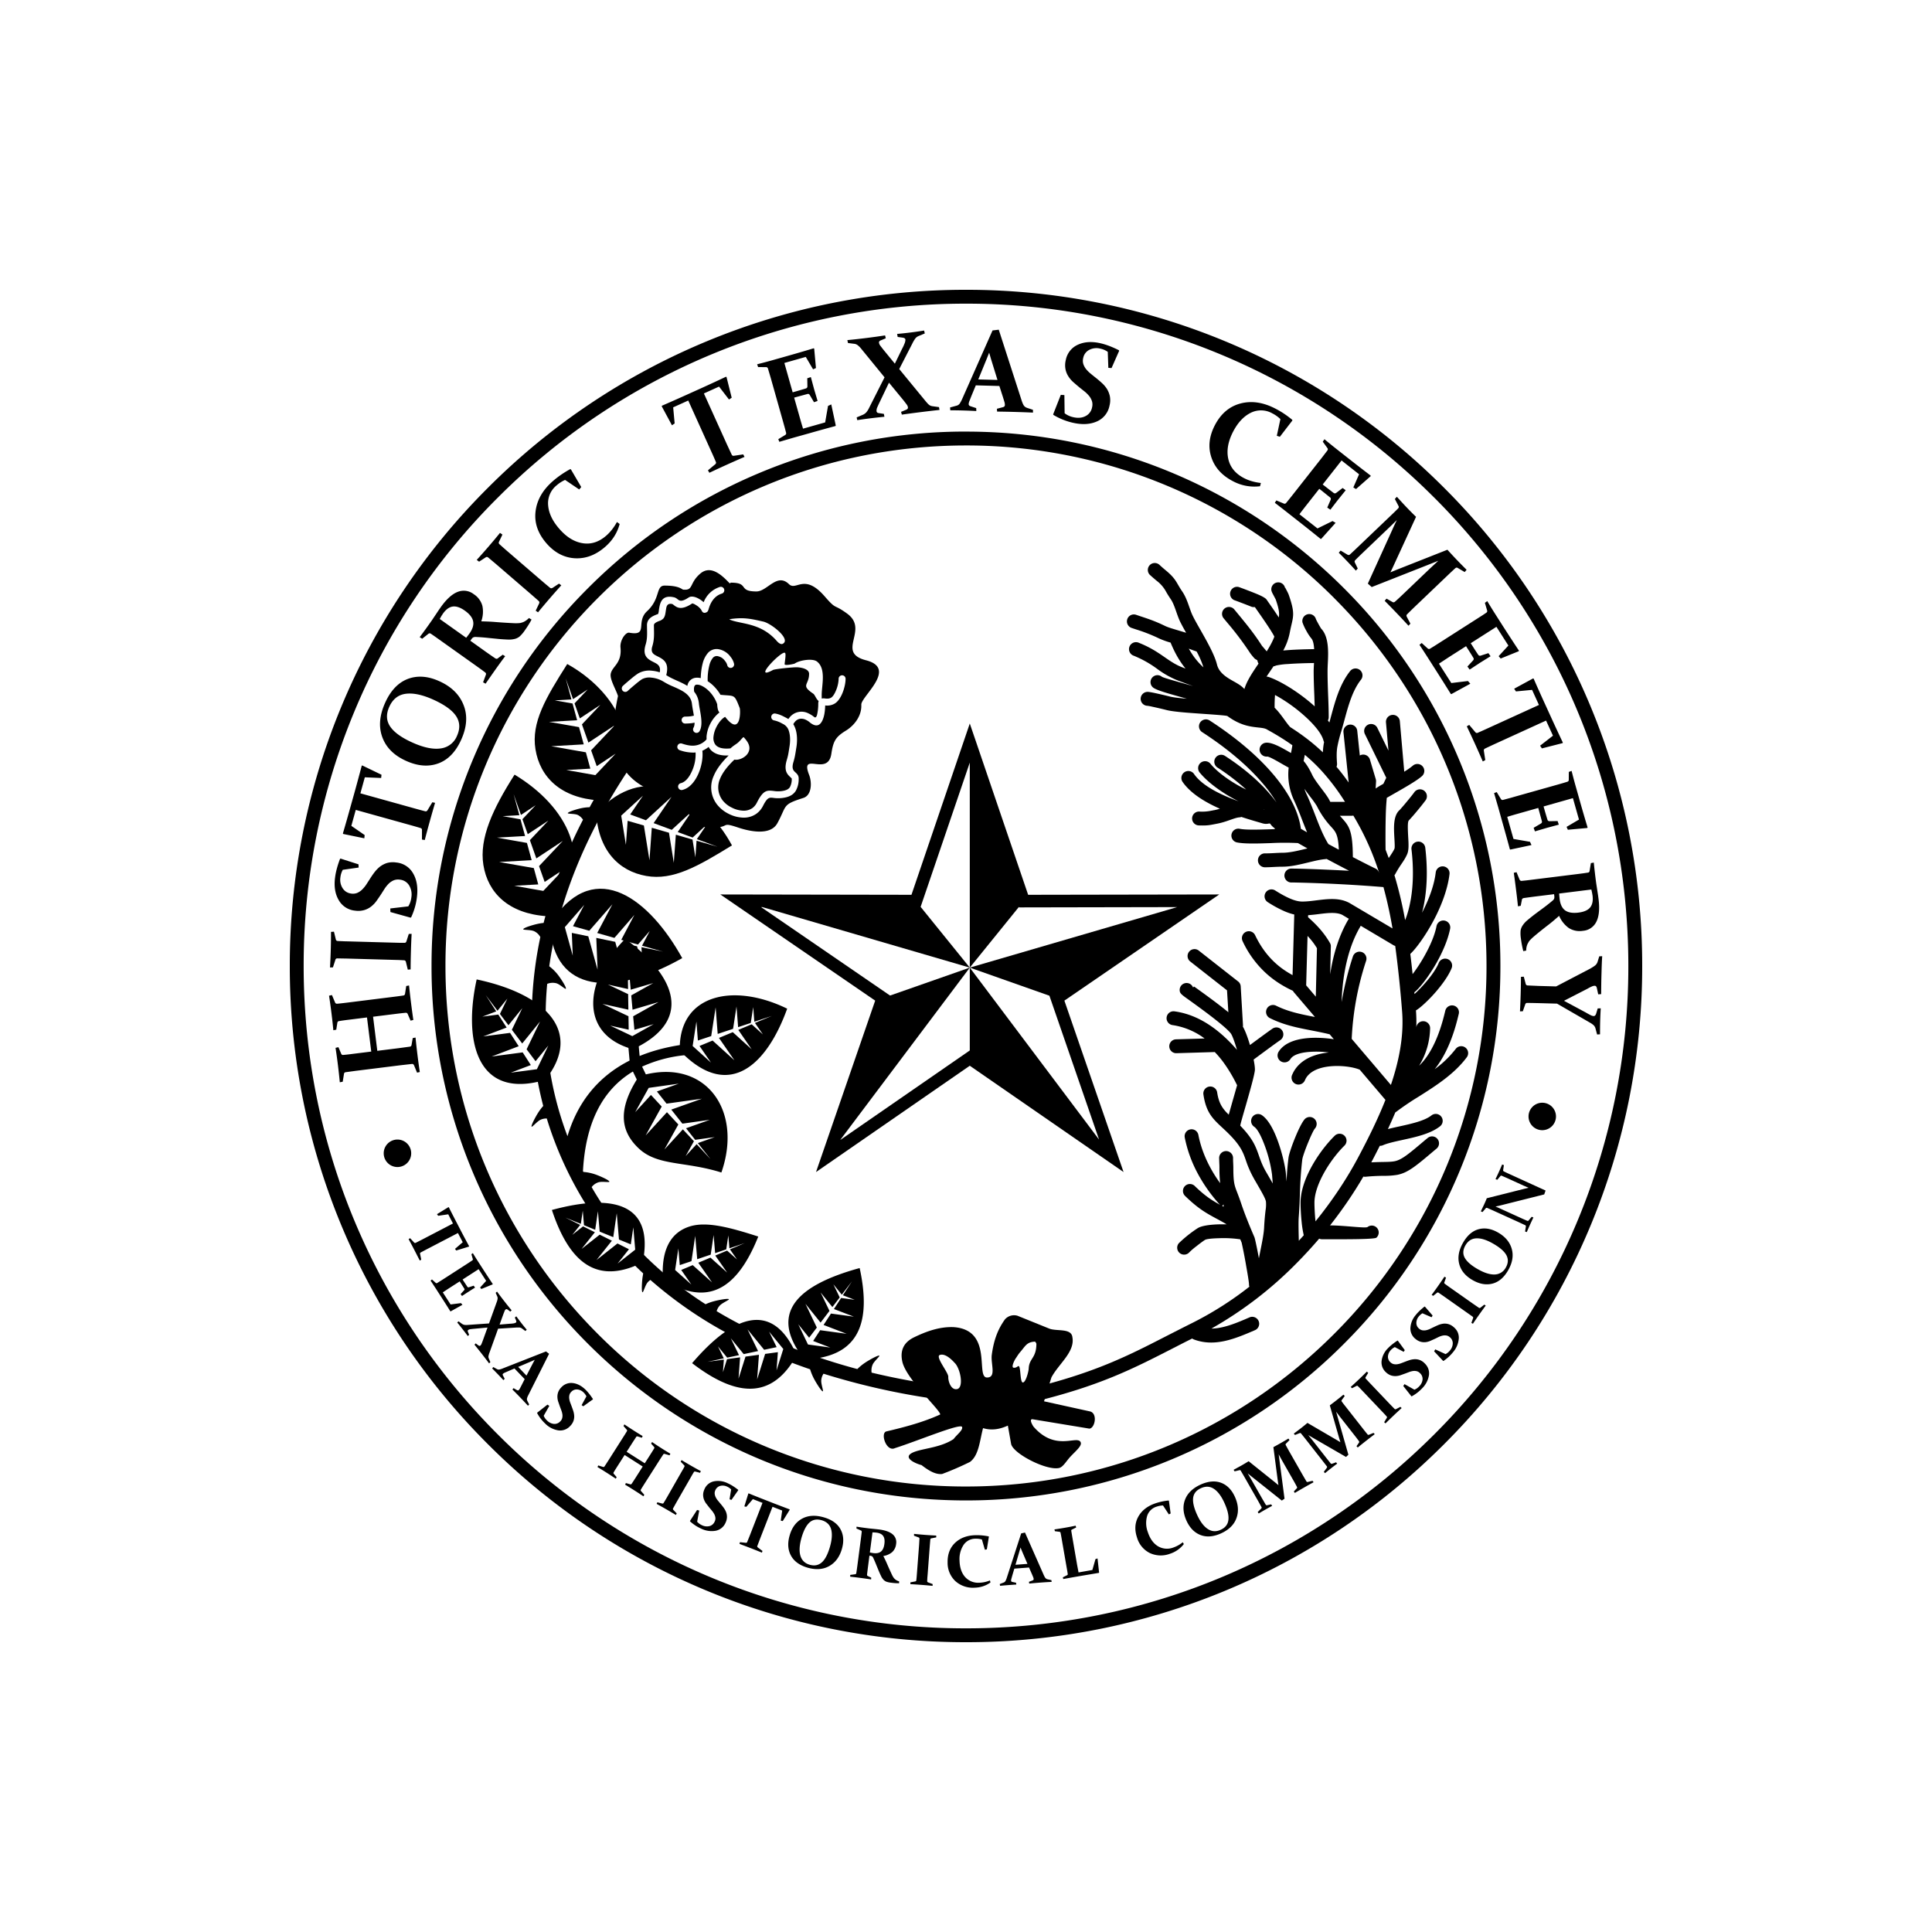
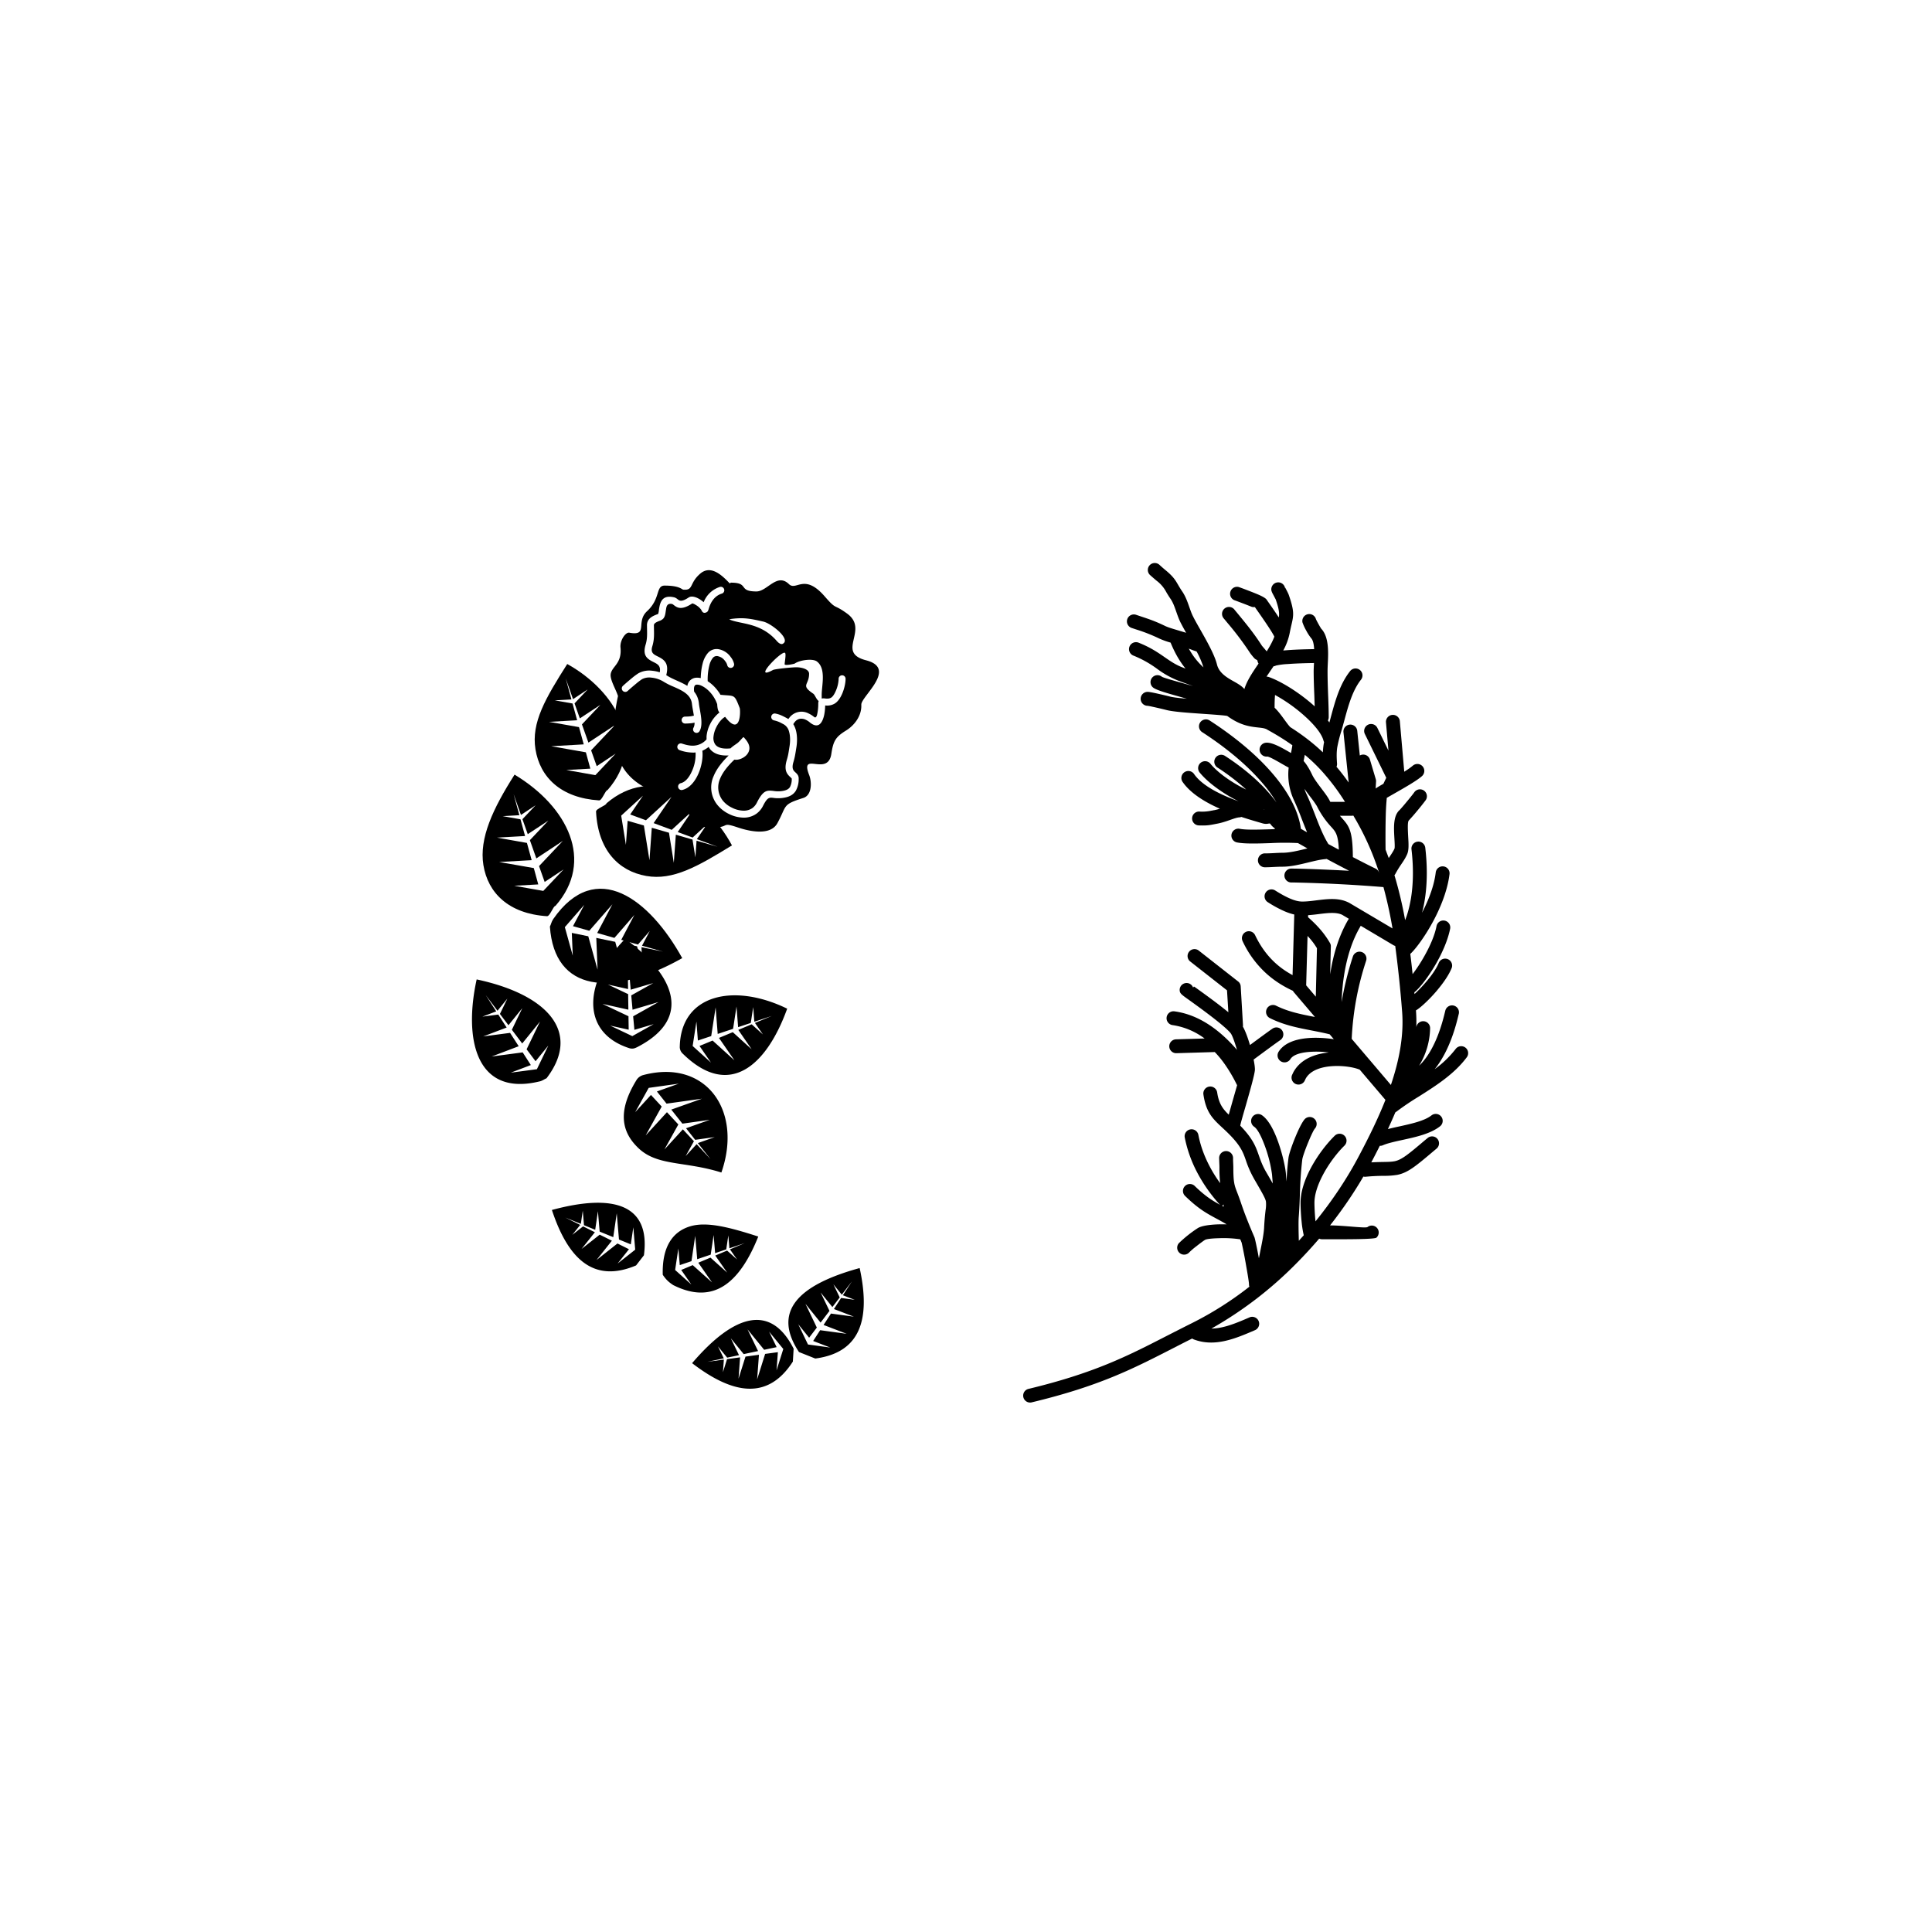
<svg xmlns="http://www.w3.org/2000/svg" width="16" height="16">
  <g clip-path="url(#prefix__a)">
    <path fill="none" d="M0 0h16v16H0z" />
    <g transform="matrix(.28 0 0 .28 2.4 2.4)">
      <svg width="40" height="40">
        <svg width="40" height="40" fill="none" viewBox="0 0 40 40">
-           <path fill="#000" d="M20 0a19.94 19.94 0 0 1 14.142 5.858A19.94 19.94 0 0 1 40 20a19.94 19.94 0 0 1-5.858 14.142A19.94 19.94 0 0 1 20 40a19.94 19.94 0 0 1-14.142-5.858A19.94 19.94 0 0 1 0 20 19.94 19.94 0 0 1 5.858 5.858 19.94 19.94 0 0 1 20 0m13.851 6.149A19.53 19.53 0 0 0 20 .41 19.53 19.53 0 0 0 6.149 6.15 19.53 19.53 0 0 0 .41 20c0 5.41 2.193 10.307 5.738 13.851A19.53 19.53 0 0 0 20 39.59c5.41 0 10.307-2.193 13.851-5.738A19.53 19.53 0 0 0 39.59 20c0-5.41-2.193-10.307-5.738-13.851" />
-           <path fill="#000" d="M20 4.194c4.364 0 8.316 1.769 11.176 4.63A15.76 15.76 0 0 1 35.806 20a15.76 15.76 0 0 1-4.63 11.177 15.76 15.76 0 0 1-11.177 4.63c-4.364 0-8.316-1.77-11.177-4.63A15.76 15.76 0 0 1 4.192 20a15.76 15.76 0 0 1 4.63-11.177A15.76 15.76 0 0 1 20 4.193m10.885 4.92A15.35 15.35 0 0 0 20 4.604c-4.251 0-8.1 1.724-10.886 4.51A15.35 15.35 0 0 0 4.604 20c0 4.251 1.723 8.1 4.51 10.886a15.35 15.35 0 0 0 10.885 4.509c4.251 0 8.1-1.723 10.886-4.51A15.35 15.35 0 0 0 35.395 20c0-4.251-1.724-8.1-4.51-10.886M2.588 22.509l.627-.078.333-.045q.047-.007.053-.051l.035-.203.083-.016a21 21 0 0 0 .126 1.02l-.081.018-.09-.218q-.02-.042-.059-.039l-.337.038-1.345.168-.28.038q-.044.007-.05.047l-.038.235-.086.016a18 18 0 0 0-.126-1.018l.085-.02.082.193q.016.041.058.037.12-.01.285-.032l.546-.068-.126-1.009-.546.068q-.164.02-.284.04-.04.006-.047.05l-.032.204-.086.016a18 18 0 0 0-.127-1.021l.085-.02.094.222q.018.038.061.035.112-.01.281-.031l1.345-.168q.2-.024.336-.045.039-.008.046-.054l.035-.227.083-.015a25 25 0 0 0 .127 1.02l-.082.02-.085-.196q-.016-.04-.064-.036-.134.013-.333.038l-.627.078zm.47-3.2.185.005.15.001q.045 0 .06-.055l.066-.208.084-.003a24 24 0 0 0-.03 1.052l-.083.007-.056-.23q-.012-.043-.052-.047l-.152-.008-.187-.005-1.354-.038-.283-.005q-.045 0-.057.04l-.073.226-.087.002a18 18 0 0 0 .03-1.052l.087-.006.056.23q.008.04.05.045.06.004.132.006.07.004.152.005zm-1.491-2.154a.6.6 0 0 0-.071.229.46.46 0 0 0 .067.316q.09.137.256.158a.34.34 0 0 0 .175-.02.5.5 0 0 0 .14-.093 1 1 0 0 0 .12-.142l.11-.17q.06-.098.133-.195a1 1 0 0 1 .161-.17.7.7 0 0 1 .209-.112.64.64 0 0 1 .276-.018.64.64 0 0 1 .506.326q.164.283.11.707-.037.305-.17.59l-.017.009-.596-.166-.004-.106.533-.062a.64.64 0 0 0 .09-.264.52.52 0 0 0-.067-.358.36.36 0 0 0-.275-.168.35.35 0 0 0-.18.02.5.5 0 0 0-.142.093 1 1 0 0 0-.12.145l-.11.172a6 6 0 0 1-.132.193.8.8 0 0 1-.158.168.6.6 0 0 1-.207.108.64.64 0 0 1-.273.018.62.62 0 0 1-.483-.31q-.16-.27-.11-.663.03-.25.148-.56l.016-.007.53.17.004.095zm2.573-1.433a29 29 0 0 0-.148.552l-.083-.014v-.283q0-.044-.04-.057a12 12 0 0 0-.316-.091l-1.602-.446-.131.472.394.272-.01.096-.624-.128-.01-.015a47 47 0 0 0 .22-.77l.128-.457q.102-.369.21-.778l.016-.006.568.274-.01.096-.483-.02-.131.474 1.602.446q.194.054.317.085.04.009.065-.03l.144-.237.081.017q-.08.271-.157.548m-.513-2.331q.496.223.835.174a.6.6 0 0 0 .484-.374q.144-.32-.026-.58-.17-.261-.682-.492-.48-.215-.812-.17-.33.045-.483.383-.148.327.025.584t.659.475m.792-1.816q.537.24.72.705.185.464-.07 1.028-.243.54-.677.7-.434.158-.95-.074-.536-.24-.705-.7-.17-.459.083-1.02.243-.54.668-.704.426-.162.931.065m1.382-.866.15.105.121.083q.045.03.076.006l.15-.11.072.044q-.114.15-.276.378-.172.243-.303.435l-.074-.041.082-.222q.015-.042-.017-.068l-.122-.091-.152-.109-1.104-.785-.127-.09-.105-.072q-.037-.024-.07 0l-.186.148-.074-.046a17 17 0 0 0 .363-.502l.106-.158.095-.142.062-.089q.254-.356.5-.449a.48.48 0 0 1 .473.069.6.6 0 0 1 .255.345.85.85 0 0 1-.033.458q.255.006.406.019a17 17 0 0 0 .565.036q.116.004.194-.008l.07-.022a.5.5 0 0 0 .117-.07q.028-.023.06-.053l.075.046q-.078.15-.202.324a1 1 0 0 1-.156.181.4.4 0 0 1-.12.062.7.7 0 0 1-.215.024 5 5 0 0 1-.261-.016l-.302-.03a6 6 0 0 0-.318-.027l-.078-.004a.2.2 0 0 0-.05.005.12.12 0 0 0-.067.049l-.042.057zm-.584-.417q.056-.07.099-.13.14-.197.106-.359-.033-.162-.243-.312-.202-.144-.36-.123-.155.022-.288.208l-.046.07-.05.09zm2.225-1.693.141.12.116.096q.034.027.082-.005l.182-.12.067.051a23 23 0 0 0-.688.798l-.069-.048.102-.214q.018-.04-.01-.07l-.114-.101-.14-.122-1.027-.885-.217-.182q-.035-.027-.069-.006l-.199.13-.07-.053a18 18 0 0 0 .688-.798l.072.05-.102.214q-.018.037.01.067l.099.089.114.1zM8.62 5.834l-.06.072-.418-.283a1 1 0 0 0-.247.158.68.68 0 0 0-.254.594q.028.348.328.692.319.369.692.428.372.06.697-.222.182-.158.318-.405l.08.059q-.106.396-.43.677-.419.364-.898.336-.478-.029-.837-.442-.383-.442-.322-.944.06-.504.517-.9.226-.196.508-.35l.02.007zm4.308-.662q-.272.123-.518.24l-.042-.073.217-.18q.033-.03.017-.068a12 12 0 0 0-.132-.3l-.685-1.516-.446.202.044.476-.08.054-.302-.56.005-.018q.383-.166.732-.324l.432-.195q.35-.158.732-.339l.015.009.153.612-.08.053-.294-.382-.448.203.685 1.515.139.298q.018.036.064.03l.274-.041.04.074a30 30 0 0 0-.522.23m1.331-3.085.413-.117q.398-.112.823-.24l.015.011.052.573-.085.038-.216-.367-.633.179.245.868.088-.025q.143-.04.305-.09.042-.014.043-.06l-.004-.24.106-.036.096.357.103.349-.105.038-.126-.213q-.025-.04-.063-.032l-.312.085-.087.024.159.562q.05.18.104.356l.654-.185.085-.488.096-.044.133.624-.008.015q-.409.11-.795.22l-.433.121-.433.126-.031-.078.202-.122q.037-.023.03-.063l-.039-.148-.05-.18-.368-1.304-.08-.27q-.014-.043-.055-.044l-.237-.001-.029-.083q.231-.058.437-.116m4.957 1.466a37 37 0 0 0-1.114.139l-.022-.082.145-.06a.1.1 0 0 0 .048-.032.06.06 0 0 0 .01-.042.2.2 0 0 0-.043-.091l-.08-.105-.438-.533-.268.56a3 3 0 0 0-.074.16.24.24 0 0 0-.026.122.06.06 0 0 0 .017.038q.014.015.05.02l.15.023.016.085a15 15 0 0 0-.803.1l-.018-.081.187-.079a.3.3 0 0 0 .1-.073.6.6 0 0 0 .083-.133l.455-.9-.69-.845a.6.6 0 0 0-.111-.11.2.2 0 0 0-.1-.037l-.181-.023-.018-.086a20 20 0 0 0 1.116-.139l.02.085-.143.06a.1.1 0 0 0-.047.03.06.06 0 0 0-.01.043.2.2 0 0 0 .043.092l.08.104.346.422.21-.432q.045-.084.075-.161a.3.3 0 0 0 .027-.119q-.006-.045-.075-.057l-.154-.022-.016-.089a11 11 0 0 0 .798-.1l.02.086-.182.076a.24.24 0 0 0-.098.073 1 1 0 0 0-.09.153l-.386.751.768.935q.082.101.123.13t.105.036l.18.025zm1.074-.727-.13.314-.059.15a.3.3 0 0 0-.022.087q0 .028.015.044t.046.025l.162.053.003.087a14 14 0 0 0-.77-.022l-.006-.084.183-.05a.17.17 0 0 0 .097-.058 1 1 0 0 0 .072-.13l.904-2.04.184-.022.675 2.089q.039.12.073.163.033.042.098.063l.165.054.002.083a33 33 0 0 0-1.062-.03l-.006-.083.17-.045a.1.1 0 0 0 .05-.024q.016-.015.016-.045a.3.3 0 0 0-.014-.09l-.045-.147-.104-.323zm.395-.966-.072.181-.25.61.568.015-.192-.62zm3.508-.025a.6.6 0 0 0-.221-.095.46.46 0 0 0-.321.034.34.34 0 0 0-.183.238.34.34 0 0 0 0 .177.5.5 0 0 0 .078.15 1 1 0 0 0 .13.132q.076.063.157.127.09.071.18.153.09.08.154.178a.7.7 0 0 1 .088.22.64.64 0 0 1-.01.276.64.64 0 0 1-.377.47q-.299.132-.714.036-.3-.069-.57-.231l-.006-.017.226-.576.106.007.007.537a.64.64 0 0 0 .252.116q.21.049.364-.03a.36.36 0 0 0 .195-.256.35.35 0 0 0 0-.18.5.5 0 0 0-.079-.152 1 1 0 0 0-.132-.134l-.16-.127q-.089-.074-.178-.152a.8.8 0 0 1-.15-.174.6.6 0 0 1-.087-.217.64.64 0 0 1 .011-.274.62.62 0 0 1 .359-.448q.285-.13.67-.041.246.057.541.206l.007.017-.225.51-.095-.007zm5.09 2.512-.09-.029.106-.494a1 1 0 0 0-.24-.17.68.68 0 0 0-.645-.012q-.311.158-.519.564-.221.435-.136.802t.468.564q.213.109.494.142l-.024.096a1.34 1.34 0 0 1-.79-.143q-.495-.252-.648-.707-.153-.453.095-.942.266-.52.755-.653t1.028.142q.268.135.514.34l.001.02zm1.67.358.337.265q.325.256.678.525v.018l-.432.38-.08-.047.17-.39-.518-.408-.558.71.072.056q.117.092.252.194.036.026.074 0l.192-.146.091.066-.231.287q-.074.094-.222.289l-.093-.063.099-.227q.017-.045-.012-.07l-.252-.203-.071-.055-.36.458q-.116.147-.227.294l.534.42.445-.218.091.052-.426.475-.016.002q-.33-.267-.645-.514l-.354-.278q-.171-.135-.357-.277l.045-.07.218.091q.04.017.069-.013l.096-.118.116-.146.838-1.065.172-.225q.026-.036.003-.07l-.139-.192.05-.072q.183.153.351.285m3.286 2.983a14 14 0 0 0 .567.593l-.056.067-.21-.123q-.035-.02-.068.01-.083.075-.207.193l-.98.936a14 14 0 0 0-.242.237q-.027.028-.006.07l.107.203-.056.062a25 25 0 0 0-.705-.737l.055-.064.178.1q.037.021.074-.012.1-.088.244-.226l.788-.753.248-.23-.304.121L32 8.792l-.115-.102.718-1.58q.06-.137.14-.3-.172.17-.228.223l-.761.727q-.145.139-.239.234-.034.035-.013.074l.085.176-.056.062a14 14 0 0 0-.506-.53l.055-.063.203.121q.04.022.07-.003.102-.093.247-.232l.98-.936q.123-.117.202-.198.03-.032.012-.068l-.11-.21.06-.065q.19.21.288.312.133.14.279.281l-.674 1.465a4 4 0 0 1-.085.177l.182-.075zm1.416 1.905.23.361q.224.348.468.718l-.005.018-.534.216-.06-.07.288-.314-.354-.554-.76.485.05.077q.078.126.173.267.025.036.07.024l.23-.074.064.091-.314.195-.304.2-.067-.09.168-.181q.03-.037.012-.07-.09-.149-.172-.275l-.048-.076-.492.314-.31.203.366.573.492-.06.07.08-.56.307-.016-.003q-.224-.36-.44-.698l-.242-.379q-.117-.183-.246-.378l.066-.053.175.159q.033.03.07.01l.13-.08.157-.1 1.142-.73.13-.083.106-.071q.037-.026.026-.065l-.067-.228.07-.051q.122.204.238.385m-.601 3.836a29 29 0 0 0-.242-.518l.072-.042.181.216q.03.033.068.018.117-.05.3-.134l1.513-.69-.203-.446-.477.046-.053-.08.559-.304.017.005q.167.383.327.731l.197.431q.16.35.34.73l-.008.016-.611.156-.054-.08.381-.296-.204-.447-1.512.69q-.184.085-.298.14-.036.019-.03.065l.042.274-.074.04a31 31 0 0 0-.231-.521m2.974 1.238.117.413q.111.398.24.823l-.011.015-.573.052-.038-.085.367-.216-.179-.634-.868.246.025.088q.04.143.09.305.014.042.06.043l.24-.004.036.106-.357.096-.349.103-.039-.105.214-.126q.04-.025.032-.063l-.085-.312-.024-.087-.562.159q-.18.05-.356.104l.185.654.489.085.043.096-.624.133-.015-.008a65 65 0 0 0-.22-.795l-.121-.433-.126-.434.078-.03.122.202q.023.038.063.03l.148-.04q.081-.02.18-.05l1.304-.367.149-.043.122-.037q.042-.014.043-.055l.002-.237.082-.029q.058.231.116.437m-1.197 3.278-.182.024-.145.02q-.055.01-.061.047l-.036.183-.082.016q-.018-.188-.053-.465a24 24 0 0 0-.07-.526l.081-.019.09.219q.019.04.059.039l.152-.016.185-.023 1.345-.167.153-.02.127-.019q.044-.006.05-.047l.038-.234.086-.016a17 17 0 0 0 .072.615l.029.188.026.17.014.106q.054.434-.064.669a.48.48 0 0 1-.396.27.6.6 0 0 1-.421-.083.85.85 0 0 1-.285-.36q-.192.17-.312.262t-.237.186q-.116.093-.204.169-.088.075-.137.137l-.037.064a.46.46 0 0 0-.047.21l-.086.016a3 3 0 0 1-.071-.374 1 1 0 0 1-.008-.24.4.4 0 0 1 .048-.127.7.7 0 0 1 .14-.163q.09-.076.204-.165.115-.087.243-.181.129-.094.253-.196l.06-.05a.2.2 0 0 0 .033-.036.1.1 0 0 0 .015-.036.2.2 0 0 0 .002-.046l-.008-.07zm.712-.088q.007.09.015.163.03.24.164.336.135.096.39.065.247-.03.348-.152.099-.122.072-.348l-.014-.083-.022-.1zm.144 3.172.64.344q.084.049.142.078a.24.24 0 0 0 .096.03q.05 0 .074-.075l.045-.151.09-.003a11 11 0 0 0-.021.768l-.087.006-.048-.182a.2.2 0 0 0-.058-.095.6.6 0 0 0-.099-.07l-.98-.566-.55-.015-.186-.004-.15-.002q-.045 0-.06.058l-.066.189-.084.002a22 22 0 0 0 .029-1.02l.084-.005.056.212q.012.043.052.047l.339.015.51.014 1.005-.525q.105-.06.151-.098a.23.23 0 0 0 .069-.105l.05-.162.087-.004q-.012.168-.02.477-.01.34-.011.645l-.087.006-.038-.175a.13.13 0 0 0-.023-.058.05.05 0 0 0-.04-.02.2.2 0 0 0-.088.021 1 1 0 0 0-.123.063zM3.184 25.946a.406.406 0 1 0 0-.813.406.406 0 0 0 0 .813m33.86-1.09a.406.406 0 1 0 0-.812.406.406 0 0 0 0 .812M3.682 28.395q-.086-.166-.168-.316l.044-.029.12.13q.02.02.043.009l.183-.093.922-.48-.14-.272-.297.044-.036-.048.34-.208.01.003q.117.233.228.446l.136.263q.111.212.237.445l-.005.01-.377.116-.036-.048.229-.197-.142-.272-.922.48-.181.096q-.022.013-.017.041l.035.17-.044.027zm1.882.338.145.225q.14.217.294.448l-.004.011-.333.136-.038-.043.18-.197-.223-.346-.474.306.031.048.11.166q.015.023.044.015l.143-.047.04.057a14 14 0 0 0-.385.248l-.042-.056.104-.114q.02-.023.007-.044l-.107-.17-.03-.048-.307.197-.194.128.23.357.308-.039.043.05-.348.194-.01-.002q-.14-.225-.277-.436l-.152-.236-.155-.236.041-.033.11.099q.02.018.043.006l.18-.113.712-.459.147-.097q.022-.016.016-.04l-.042-.143.043-.032q.077.128.15.24m.33 3.02a16 16 0 0 0-.432-.553l.037-.038.078.059a.1.1 0 0 0 .033.015q.014 0 .026-.008a.13.13 0 0 0 .035-.052l.03-.076.147-.407-.387.036q-.059.005-.11.012a.15.15 0 0 0-.073.024.04.04 0 0 0-.015.021q-.003.013.005.034l.036.088-.04.036a10 10 0 0 0-.312-.4l.039-.035.102.075a.2.2 0 0 0 .071.03.4.4 0 0 0 .098.002l.63-.044.231-.64a.4.4 0 0 0 .024-.095.14.14 0 0 0-.012-.066l-.046-.104.04-.037a12 12 0 0 0 .432.554l-.039.038-.077-.058a.1.1 0 0 0-.032-.015.04.04 0 0 0-.026.008.1.1 0 0 0-.036.053l-.03.076-.116.32.299-.025a1 1 0 0 0 .111-.01.2.2 0 0 0 .072-.024q.022-.018.007-.06l-.038-.089.043-.037a7 7 0 0 0 .309.397l-.04.038-.099-.073a.15.15 0 0 0-.07-.03 1 1 0 0 0-.111.001l-.527.033-.256.712a.5.5 0 0 0-.03.107.14.14 0 0 0 .014.068l.043.104zm.751.151-.196.084-.091.04a.2.2 0 0 0-.049.03q-.013.011-.013.025t.01.032l.05.094-.038.04a13 13 0 0 0-.333-.347l.034-.04.103.058q.037.021.07.016a.5.5 0 0 0 .088-.026l1.298-.51.091.07-.616 1.226a.4.4 0 0 0-.04.104.13.13 0 0 0 .017.071l.05.097-.036.038a13 13 0 0 0-.46-.48l.034-.04.095.055a.1.1 0 0 0 .033.012q.014 0 .028-.013a.2.2 0 0 0 .033-.047l.044-.085.096-.189zm.6-.256-.112.05-.378.16.245.257.187-.36zm1.528 1.08a.4.4 0 0 0-.09-.12.3.3 0 0 0-.183-.084.22.22 0 0 0-.174.07.2.2 0 0 0-.056.096.3.3 0 0 0-.005.105.5.5 0 0 0 .027.112l.045.119q.025.066.049.139a.6.6 0 0 1 .026.145.4.4 0 0 1-.022.146.4.4 0 0 1-.093.145.4.4 0 0 1-.352.134.7.7 0 0 1-.397-.207 1.2 1.2 0 0 1-.233-.305l.002-.011.304-.239.055.037-.166.292q.03.078.099.142a.33.33 0 0 0 .205.1.23.23 0 0 0 .186-.076.2.2 0 0 0 .057-.098.3.3 0 0 0 .006-.106.6.6 0 0 0-.029-.114l-.045-.12-.048-.138a.5.5 0 0 1-.026-.141.4.4 0 0 1 .022-.144.4.4 0 0 1 .093-.144.39.39 0 0 1 .335-.128q.195.02.375.19.113.11.226.283l-.002.01-.283.204-.05-.033zm1.13 1.735-.213.333q-.067.105-.11.178-.016.026.003.046l.084.098-.025.046a13 13 0 0 0-.542-.345l.023-.047.142.044q.027.007.042-.013l.115-.177.455-.715q.058-.09.093-.15.015-.024-.002-.043l-.098-.112.026-.048a12 12 0 0 0 .54.345l-.023.05-.126-.039q-.027-.007-.041.014l-.098.15-.185.29.536.34.185-.29q.055-.086.094-.152.013-.021-.005-.042l-.086-.097.027-.048a10 10 0 0 0 .542.346l-.024.048-.145-.042q-.024-.008-.041.015l-.097.148-.455.714q-.067.105-.112.18-.011.023.008.044l.095.107-.025.046a14 14 0 0 0-.543-.345l.024-.047.128.037q.026.008.043-.017.047-.07.114-.175l.212-.334zm1.535 1.396-.102.183q-.014.025.013.05l.095.098-.024.047a15 15 0 0 0-.57-.328l.02-.047.144.036q.027.007.041-.014l.05-.082.058-.1.42-.736.049-.084.038-.07q.013-.024-.005-.043l-.103-.107.024-.049a12 12 0 0 0 .571.327l-.022.05-.143-.037q-.025-.006-.04.014l-.043.071-.047.083zm1.616-.377a.4.4 0 0 0-.123-.085.3.3 0 0 0-.201-.02.22.22 0 0 0-.142.124.2.2 0 0 0-.021.108.3.3 0 0 0 .029.101.5.5 0 0 0 .063.098l.08.097q.047.054.092.116.045.06.072.128a.4.4 0 0 1 .027.145.4.4 0 0 1-.04.168.4.4 0 0 1-.29.241.7.7 0 0 1-.442-.066 1.2 1.2 0 0 1-.32-.212l-.002-.011.21-.325.064.017-.062.33a.4.4 0 0 0 .14.103.33.33 0 0 0 .226.027.23.23 0 0 0 .152-.133.2.2 0 0 0 .022-.111.3.3 0 0 0-.03-.102.6.6 0 0 0-.064-.099l-.082-.098-.09-.115a.5.5 0 0 1-.071-.125.4.4 0 0 1-.026-.143q0-.077.04-.167a.39.39 0 0 1 .275-.23.64.64 0 0 1 .417.058q.143.064.306.193l.001.01-.2.286-.058-.016zm.58 1.737-.334-.127.014-.05.175.018q.028.001.038-.022l.077-.19.377-.969-.285-.111-.194.228-.058-.013.118-.38.01-.005q.241.099.465.186l.276.108q.223.086.47.179l.004.01-.207.336-.059-.012.042-.299-.286-.111-.377.968-.073.192q-.008.024.015.042l.138.104-.016.05q-.164-.067-.33-.132m1.501-.309q-.093.328-.033.532.062.206.275.267.21.06.357-.069.146-.127.243-.466.09-.316.033-.517-.058-.2-.28-.265-.218-.061-.36.068-.142.13-.235.45m1.195.328q-.101.353-.372.508-.27.155-.642.05-.356-.104-.493-.357-.138-.255-.04-.594.1-.353.37-.5.269-.145.638-.039.357.102.495.35.139.25.044.581m.768.555-.025.205q-.003.033.019.044l.105.05-.004.052a15 15 0 0 0-.619-.081l.002-.052.146-.02q.028-.004.033-.03l.014-.094.016-.115.11-.84.012-.096.009-.08q.002-.027-.021-.038l-.136-.06.004-.054a10 10 0 0 0 .383.053l.119.012.106.011.067.008q.27.036.394.144a.3.3 0 0 1 .101.282.38.38 0 0 1-.116.242.53.53 0 0 1-.262.116q.072.142.109.23a12 12 0 0 0 .145.322.6.6 0 0 0 .062.105l.033.032a.3.3 0 0 0 .072.044l.047.018-.003.054q-.105.002-.238-.016a.6.6 0 0 1-.146-.033.3.3 0 0 1-.07-.048.4.4 0 0 1-.076-.111 3 3 0 0 1-.068-.15l-.072-.175a4 4 0 0 0-.078-.184l-.02-.043a.1.1 0 0 0-.036-.04l-.028-.01-.044-.006zm.058-.445.1.017q.15.02.23-.047.08-.066.1-.225.021-.154-.037-.235t-.199-.098a1 1 0 0 0-.116-.007zm1.71.637-.01.116-.004.093q-.002.028.033.04l.127.047v.053a16 16 0 0 0-.657-.05l-.001-.053.145-.028q.028-.006.031-.03l.01-.096.009-.116.064-.844.01-.177q.002-.027-.022-.037l-.139-.052.001-.054a11 11 0 0 0 .656.05l.001.054-.145.028q-.026.005-.03.03l-.015.177zm1.75-.73-.058.011-.088-.303a.6.6 0 0 0-.182-.023.42.42 0 0 0-.36.184.76.76 0 0 0-.119.464q.008.305.162.482a.52.52 0 0 0 .424.172.9.9 0 0 0 .314-.068l.015.06q-.209.15-.477.155a.77.77 0 0 1-.565-.198.74.74 0 0 1-.226-.547q-.007-.365.222-.583.231-.218.609-.225.188-.004.383.035l.007.01zm.813.57-.06.203-.027.097a.2.2 0 0 0-.008.056q0 .017.011.027.011.008.031.012l.104.022.008.054a13 13 0 0 0-.48.037l-.01-.052.111-.043a.1.1 0 0 0 .056-.043.5.5 0 0 0 .037-.085l.43-1.327.113-.025.554 1.255q.032.072.056.096a.12.12 0 0 0 .065.033l.106.023.007.052a13 13 0 0 0-.662.05l-.01-.052.103-.039a.1.1 0 0 0 .03-.018.04.04 0 0 0 .007-.029.2.2 0 0 0-.015-.055l-.037-.088-.085-.194zm.183-.626-.033.117-.116.395.354-.027-.16-.373zm1.53-.318.143.828.043.228.409-.072.092-.322.061-.02.046.418-.005.009-.506.085-.26.045-.288.052-.014-.05.123-.061q.025-.011.023-.038a5 5 0 0 0-.035-.209l-.145-.834-.017-.096-.015-.078q-.006-.027-.032-.03l-.136-.018-.013-.053a10 10 0 0 0 .627-.11l.015.053-.123.061q-.025.011-.022.036zm2.91-.688L26 36.22l-.173-.264a.6.6 0 0 0-.18.032.42.42 0 0 0-.29.28.76.76 0 0 0 .022.479q.096.289.296.413a.52.52 0 0 0 .456.04.9.9 0 0 0 .28-.156l.032.053a.84.84 0 0 1-.41.287.77.77 0 0 1-.6-.023.74.74 0 0 1-.375-.457q-.115-.346.041-.622.157-.276.516-.394a1.8 1.8 0 0 1 .377-.079l.01.009zm.779.032q.14.31.319.427.178.117.381.025.201-.09.228-.283.029-.192-.116-.512-.135-.3-.31-.416-.174-.116-.385-.02-.204.092-.23.284-.024.192.113.495m1.122-.523q.152.335.046.628-.105.293-.458.453-.338.152-.607.047-.27-.105-.415-.427-.15-.335-.04-.62t.46-.444q.338-.152.605-.053.266.1.409.416m1.138-1.47a10 10 0 0 0 .445-.254l.033.044-.107.108q-.017.019-.004.043l.085.155.42.736.107.183q.012.02.04.014l.14-.034.03.043a16 16 0 0 0-.554.316l-.03-.043.087-.093q.02-.02.004-.046a5 5 0 0 0-.1-.183l-.337-.591-.102-.186.027.203.146 1.11-.08.055-.849-.675a4 4 0 0 1-.16-.13q.077.13.1.172l.326.571.105.18q.017.027.043.02l.12-.026.029.044a9 9 0 0 0-.397.226l-.03-.042.104-.105q.02-.02.008-.043l-.103-.185-.42-.736-.089-.152q-.014-.024-.04-.018l-.143.035-.03-.046.232-.127q.105-.06.213-.127l.787.63.094.078-.018-.121zm1.669-1.236a9 9 0 0 0 .403-.316l.039.038-.09.123q-.014.02.003.043.04.057.107.14l.523.667q.077.098.132.165.016.019.043.009l.133-.055.036.038a17 17 0 0 0-.502.394l-.037-.038.073-.104q.016-.022-.002-.047a5 5 0 0 0-.126-.166l-.42-.535-.128-.169.056.197.307 1.076-.07.066-.94-.543a5 5 0 0 1-.177-.105l.125.155.406.518.13.163q.02.023.046.012l.115-.042.034.039a9 9 0 0 0-.36.282l-.036-.038.088-.119q.017-.024.003-.043l-.13-.168-.522-.666-.111-.138q-.018-.021-.042-.012l-.138.055-.036-.04.211-.16q.096-.075.193-.157l.87.508.105.063-.036-.117zm1.769-.045.146.15q.02.02.052.002l.12-.063.038.036a16 16 0 0 0-.477.453l-.04-.034.077-.127q.015-.024-.002-.043a5 5 0 0 0-.144-.155l-.584-.615-.067-.07-.056-.056q-.02-.02-.042-.008l-.132.068-.04-.037a12 12 0 0 0 .477-.453l.041.035-.076.127q-.015.023.002.042.026.03.056.061l.065.07zm.154-1.678a.4.4 0 0 0-.12.09.3.3 0 0 0-.083.184.22.22 0 0 0 .071.173q.046.043.096.055t.105.005a.5.5 0 0 0 .112-.028l.119-.045q.066-.026.139-.05a.6.6 0 0 1 .144-.026.4.4 0 0 1 .146.021.4.4 0 0 1 .146.093q.157.148.136.351a.7.7 0 0 1-.205.398q-.132.14-.304.234l-.012-.001-.24-.304.037-.055.293.165a.4.4 0 0 0 .142-.1.33.33 0 0 0 .099-.205.23.23 0 0 0-.078-.186.2.2 0 0 0-.097-.057.3.3 0 0 0-.107-.005.6.6 0 0 0-.114.03l-.119.045-.138.049a.5.5 0 0 1-.141.026.4.4 0 0 1-.144-.021.4.4 0 0 1-.145-.092.39.39 0 0 1-.129-.335.64.64 0 0 1 .188-.375q.109-.114.282-.227l.01.002.206.281-.033.05zm.817-1a.4.4 0 0 0-.113.1.3.3 0 0 0-.067.19q.004.103.086.168a.2.2 0 0 0 .1.046.3.3 0 0 0 .105-.004.5.5 0 0 0 .11-.037l.114-.055q.064-.031.134-.061a.6.6 0 0 1 .142-.039.4.4 0 0 1 .147.009.4.4 0 0 1 .153.08q.17.134.165.338a.7.7 0 0 1-.17.414q-.12.15-.283.26l-.012-.002-.265-.282.033-.058.305.14a.4.4 0 0 0 .133-.111.33.33 0 0 0 .08-.213.23.23 0 0 0-.092-.18.2.2 0 0 0-.102-.047.3.3 0 0 0-.106.004.6.6 0 0 0-.112.038l-.114.056-.134.06a.5.5 0 0 1-.138.039.4.4 0 0 1-.146-.01.4.4 0 0 1-.152-.08.39.39 0 0 1-.157-.321.64.64 0 0 1 .157-.39q.098-.124.26-.25h.012l.228.264-.03.051zm1.498-.281.173.119q.023.015.05-.008l.107-.086.044.027a15 15 0 0 0-.379.538l-.045-.025.05-.14q.009-.025-.01-.042l-.078-.056-.095-.067-.692-.488-.146-.1q-.023-.015-.043 0l-.116.093-.046-.028a12 12 0 0 0 .378-.538l.048.026-.05.14q-.01.024.01.04l.067.05.077.055zm.134-1.027q.296.17.509.16a.38.38 0 0 0 .324-.204q.11-.19.02-.363-.09-.172-.395-.346-.286-.165-.495-.156-.209.008-.324.209-.112.195-.02.365.093.17.381.335m.604-1.081q.319.182.405.482t-.106.635q-.185.322-.464.394-.28.072-.586-.103-.32-.183-.397-.478-.077-.296.114-.63.185-.322.458-.397.275-.075.576.097m.861-.348q.027.012.044-.009l.09-.108.051.02a11 11 0 0 0-.196.432l-.05-.017.023-.146q.005-.028-.018-.04l-.192-.09-.77-.35-.162-.071q-.027-.01-.043.008l-.097.113-.05-.02.098-.206q.044-.094.078-.182l1.098-.276q.066-.017.14-.033l-.13-.056-.504-.23-.163-.071q-.022-.01-.04.012l-.09.108-.053-.02a8 8 0 0 0 .196-.432l.052.018-.022.148q-.003.026.021.038.063.032.16.076l1.074.49-.04.115-1.301.327q-.06.015-.14.031.073.03.133.058l.613.279q.114.052.19.084" />
-           <path fill="#000" fill-rule="evenodd" d="m20.289 13.346 1.549 4.548 5.652-.01-4.58 3.14 1.75 5.07-4.548-3.144-4.548 3.144 1.75-5.07-4.58-3.14 5.653.01 1.725-5.066zm1.277 4.906-1.454 1.796 3.824 5.087-1.469-4.256-2.355-.831-3.824 5.087-.003.008 3.827-2.645v-2.45l6.135-1.79-4.676.009zm-7.588.006 6.134 1.79-2.358.826-3.815-2.616zm4.68-.007 1.454 1.797v-6.064zm-1.014 15.515c.553-.13 1.097-.274 1.594-.502-.008-.144-.97-1.008-1.115-1.535-.085-.343.023-.6.36-.756.354-.17.744-.309 1.152-.292 1.192.084.627 1.515.996 1.49.273-.008.096-.408.132-.673.06-.443.182-.759.392-1.05a.36.36 0 0 1 .367-.104l.944.382c.227.085.651-.021.681.254.082.436-.414.794-.621 1.19l-.218.705 1.363.3c.23.063.141.498-.022.508l-1.678-.277c-.091-.01-.046.107.023.215.661.765 1.31.231 1.4.472.035.102-.14.243-.3.413-.123.13-.216.304-.329.338-.356.098-1.359-.41-1.43-.704l-.097-.547c-.245.113-.49.15-.734.075-.1.381-.123.804-.386 1a9 9 0 0 1-.824.357c-.165.017-.345-.057-.61-.264-.133-.028-.672-.24-.166-.406.29-.094.765-.128 1.117-.365.083-.12.29-.268.247-.36-.069-.104-1.322.42-1.984.63-.253.121-.44-.441-.255-.494m4.439-2.596c0 .433-.212.427-.227.732-.004.09-.063.304-.12.378-.137.177-.11-.304-.156-.418-.033-.08-.053.03-.168.02-.086-.007.024-.226.06-.277.052-.075.072-.117.137-.192.15-.174.19-.293.433-.303.011 0 .04.056.04.06m-2.406.58c-.092-.103-.285-.3-.448-.246-.147.047.256.52.249.647-.007.125.078.4.26.363.2-.04.108-.578-.06-.765" clip-rule="evenodd" />
-           <path fill="#000" d="m13.113 30.954.343-.285c-.17-.09-.34-.177-.504-.27q-.166-.093-.327-.19a.4.4 0 0 1 .09-.163c.07-.08.277-.165.272-.188-.008-.036-.304.02-.445.058a1.6 1.6 0 0 0-.245.088 11 11 0 0 1-1.989-1.628l-.23.352q.182.186.374.364l-.018.11c-.02.145-.037.445 0 .448.024.002.08-.213.151-.294a.4.4 0 0 1 .08-.071 12.3 12.3 0 0 0 2.448 1.669m-3.825-3.838a9 9 0 0 1-.36-.576.4.4 0 0 1 .194-.14c.102-.037.322.007.33-.019.011-.04-.27-.166-.411-.215a1.4 1.4 0 0 0-.357-.075l-.013-.024c.075-1.4.557-2.392 1.477-2.946l.125.259.277-.134-.13-.27a4 4 0 0 1 1.265-.338l-.11-.305q-.675.102-1.228.329l-.027-.293-.306.028.036.4c-.91.46-1.531 1.208-1.837 2.237a10 10 0 0 1-.548-2.135l-.373.277q.08.489.204.963a1.6 1.6 0 0 0-.155.207c-.078.123-.218.389-.187.407.021.012.163-.16.26-.204a.4.4 0 0 1 .187-.038 10.7 10.7 0 0 0 1.21 2.624zm-1.72-5.619a10 10 0 0 1 .045-.968.43.43 0 0 1 .264-.02c.105.025.265.182.286.165.032-.027-.136-.287-.226-.405a1.4 1.4 0 0 0-.263-.261c.262-1.86 1.02-3.827 2.366-5.846l-.34-.229q-.46.69-.832 1.371a1.3 1.3 0 0 0-.249.029c-.132.028-.402.11-.396.148.004.024.209.01.297.053a.4.4 0 0 1 .152.14 14.2 14.2 0 0 0-1.165 3.052 1.4 1.4 0 0 0-.167.026c-.146.03-.441.12-.435.162.005.027.229.01.326.059a.4.4 0 0 1 .179.172 11.6 11.6 0 0 0-.248 2.032zM14.71 31.68l-.004-.445c.656.254 1.348.492 2.08.686q.114-.113.248-.2c.122-.08.385-.225.404-.194.012.021-.158.165-.2.264a.44.44 0 0 0-.03.236q.844.202 1.75.342l-.062.407a21 21 0 0 1-3.11-.717.4.4 0 0 0-.067.193c-.01.106.069.315.048.327-.032.018-.192-.236-.26-.365a1.6 1.6 0 0 1-.118-.286 18 18 0 0 1-.68-.248" />
          <path fill="#000" fill-rule="evenodd" d="M15.542 31.61c1.368-.181 1.632-1.206 1.313-2.676-1.852.507-2.581 1.301-1.795 2.484zm-.182-.616.228-.3-.337-.703.448.556.263-.346-.262-.545.348.432.217-.285-.187-.388.248.307.3-.394-.268.411.35.134-.402-.054-.212.326.002.002.588.225-.678-.092-.219.337.683.262-.784-.107-.207.319.506.194-.659-.09-.287-.598zm-.481.706c-.747 1.16-1.787.962-2.98.047 1.247-1.459 2.33-1.762 3.003-.427zm-.48-.427-.369.078-.492-.604.312.642-.425.09-.382-.469.243.5-.35.074-.272-.334.172.355-.484.102.486-.066-.027.374.121-.387.386-.053v.002l-.046.629.206-.653.398-.054-.054.729.237-.755.377-.051-.04.54.2-.634-.42-.514zm-4.157-2.417c-1.27.538-2.018-.21-2.49-1.64 1.853-.502 2.919-.143 2.722 1.34zm-.156-.623-.35-.143-.066-.776-.103.706-.402-.164-.052-.603-.08.549-.332-.136-.036-.429-.057.39-.459-.187.44.218-.234.294.319-.251.348.173v.002l-.393.493.537-.423.36.179-.455.572.62-.49.34.17-.336.424.521-.411-.056-.662zm1.259 1.207c1.198.599 1.968-.082 2.511-1.438-.88-.285-1.534-.447-2.016-.302-.545.165-.832.642-.809 1.433.095.14.17.213.314.308m.189-.594.346-.117.111-.748.059.69.399-.135.086-.58.045.536.329-.112.061-.413.032.382.455-.155-.438.186.208.298-.293-.262-.348.146v.003l.35.502-.494-.443-.36.151.407.583-.572-.512-.34.143.3.431-.48-.43.095-.637zm.094-6.249c1.385 1.355 2.485.321 3.083-1.336-1.58-.771-3.155-.423-3.177 1.14a.27.27 0 0 0 .094.196m.442-.394.394-.131.131-.849.061.785.455-.151.101-.659.048.61.374-.125.072-.468.034.433.517-.172-.499.207.235.34-.332-.3-.395.165v.002l.394.572-.558-.506-.409.17.458.663-.646-.585-.387.16.339.492-.542-.491.112-.723zm-1.805.201c1.71-.875 1.056-2.18-.344-3.208-1.212 1.223-1.355 2.765.13 3.237.072.017.13.014.214-.03m-.242-.52-.006-.398-.77-.365.767.171-.007-.46-.597-.283.595.133-.006-.378-.425-.202.423.095-.007-.524.047.517.395-.116-.386.216.037.41h.003l.664-.195-.651.364.038.424.77-.227-.752.422.037.4.57-.168-.632.354-.655-.311zm.222 1.504c-.57.935-.419 1.54.072 2.004.563.532 1.37.376 2.448.716.642-1.839-.466-3.377-2.32-2.88a.34.34 0 0 0-.2.16m.613.323.285.36 1.046-.146-.906.322.329.416.812-.114-.704.25.27.342.578-.08-.5.177.375.474-.41-.443-.325.353.245-.439-.326-.35h-.003l-.544.594.412-.74-.337-.363-.63.688.475-.855-.318-.343-.467.51.4-.719.89-.125zm-3.461-.3c-1.92.473-2.25-1.294-1.87-3.014 2.084.442 3.113 1.556 2.065 2.925-.057.021-.116.07-.195.09m-.128-.595-.265-.353.397-.822-.527.65-.306-.406.308-.638-.409.504-.252-.334.22-.454-.292.359-.349-.463.312.482-.41.156.47-.062.247.383-.002.002-.69.262.794-.105.255.395-.8.304.918-.122.241.375-.593.225.772-.102.338-.7z" clip-rule="evenodd" />
          <path fill="#000" fill-rule="evenodd" d="M7.79 18.614c1.269-1.826 2.859-.58 3.817 1.153-2.085 1.175-3.781 1-3.914-.933.032-.06.045-.145.098-.22m.55.407.487.1.275.988-.038-.94.56.116.214.767-.03-.73.461.095.152.546-.02-.519.638.131-.622-.175.23-.437-.35.402-.493-.139v-.003l.387-.733-.591.679-.509-.145.45-.85-.684.784-.482-.136.333-.63-.574.659.234.842zm-.735-.494c-1.132-.074-1.747-.687-1.88-1.513-.128-.793.28-1.665.922-2.674 1.574.946 2.375 2.555 1.21 3.881-.068.005-.162.312-.252.306m-.068-1.013-.166-.468.704-.746-.784.518-.191-.54.547-.578-.61.401-.157-.443.39-.412-.434.286-.217-.615.17.623-.493.028.526.093.135.493-.003.002-.828.047.887.157.14.51-.962.054 1.025.18.132.483-.711.04.86.152.6-.635zm1.608-2.412c-1.132-.073-1.747-.687-1.88-1.512-.128-.793.3-1.513.94-2.522 1.448.807 2.357 2.402 1.192 3.729-.068.004-.162.312-.252.305m-.068-1.013-.166-.468.704-.745-.784.517-.191-.539.547-.579-.61.402-.156-.444.388-.412-.433.286-.217-.614.17.623-.493.028.526.092.135.494-.003.002-.828.047.887.156.14.51-.962.055 1.025.18.132.483-.711.04.86.152.6-.636zm-.02 1.346c.057 1.133.661 1.757 1.485 1.902.79.139 1.517-.278 2.535-.904-.787-1.46-2.368-2.39-3.711-1.245-.006.067-.315.157-.31.247m1.011.083.466.172.756-.693-.529.777.536.199.587-.539-.41.604.441.163.417-.383-.292.43.611.225-.62-.179-.035.493-.085-.527-.492-.143-.001.003-.06.828-.143-.89-.508-.146-.069.96-.165-1.028-.48-.139-.052.711-.139-.863.644-.59z" clip-rule="evenodd" />
          <path fill="#000" fill-rule="evenodd" d="M11.326 14.997c0 .471.369.334.406.446.167.056.097.557.967.45.267-.033.107-.14.552.009.348.117.963.252 1.17-.125.292-.535.132-.545.769-.748.252-.08.256-.463.17-.681-.28-.72.554.065.657-.621.057-.378.123-.5.433-.69.244-.15.454-.421.454-.729v-.046c.015-.253 1.07-1.065.14-1.304-.907-.233.103-.894-.557-1.379-.424-.31-.298-.088-.668-.513-.605-.695-.838-.15-1.055-.36-.355-.346-.64.216-.962.216-.56 0-.2-.26-.757-.26l-.033.022c-.203-.212-.548-.567-.872-.289-.335.288-.19.5-.5.474-.049-.004-.106-.12-.553-.12-.27 0-.114.383-.52.757-.347.319.053.742-.527.636-.108-.02-.28.226-.259.44.046.478-.252.551-.29.783-.026.168.163.469.216.652-.343 1.588-.02 2.654 1.62 2.98m1.822-1.1c-.172.164-.336.354-.42.557a.63.63 0 0 0 .072.646.75.75 0 0 0 .266.212.8.8 0 0 0 .326.093.45.45 0 0 0 .288-.075.45.45 0 0 0 .136-.166c.191-.377.3-.364.503-.34a.8.8 0 0 0 .29-.008c.094-.02.15-.056.183-.108a.5.5 0 0 0 .053-.248c0-.008-.017-.024-.038-.043-.09-.085-.203-.188-.11-.505.038-.125.049-.195.064-.29l.017-.109c.022-.13.03-.303-.013-.447a.34.34 0 0 0-.163-.217l-.047-.024a.8.8 0 0 0-.24-.091.103.103 0 0 1 .037-.202c.126.023.2.061.296.11l.046.024.051.029.032-.042a.45.45 0 0 1 .563-.124.8.8 0 0 1 .167.105c.044.036.07-.005.086-.06a1.4 1.4 0 0 0 .036-.327q0-.052.012-.085c-.067-.044-.112-.184-.158-.215-.387-.262-.125-.248-.125-.59 0-.124-.174-.181-.345-.192-.111-.007-.644.047-.72.078-.642.35.251-.577.35-.506.043.017-.005.26-.008.336-.002.055.287-.01.296-.017.144-.103.528-.16.657-.064.281.21.143.714.143.985v.112a.3.3 0 0 1 .108 0c.045.004.106.01.166-.023.052-.028.101-.105.14-.195a1 1 0 0 0 .087-.356.103.103 0 1 1 .205 0c0 .114-.038.29-.103.438-.056.128-.135.241-.232.293a.44.44 0 0 1-.268.048c-.002.078-.01.219-.043.336-.06.211-.179.356-.414.163a.5.5 0 0 0-.12-.077.3.3 0 0 0-.174-.027.25.25 0 0 0-.148.094.4.4 0 0 0-.044.064.7.7 0 0 1 .071.16c.053.179.045.386.018.54l-.017.106c-.017.105-.029.182-.069.317-.058.194.003.25.052.296.058.053.109.1.104.202a.7.7 0 0 1-.084.348c-.062.1-.16.168-.315.2a1 1 0 0 1-.355.011c-.111-.012-.17-.02-.297.23a.65.65 0 0 1-.2.24.64.64 0 0 1-.417.113 1 1 0 0 1-.409-.114 1 1 0 0 1-.34-.276.82.82 0 0 1-.095-.844c.093-.224.263-.428.442-.603-.29.015-.47-.072-.567-.21l-.027-.042a.8.8 0 0 1-.185.112c.024.193-.02.465-.123.693-.099.221-.253.409-.455.463a.103.103 0 1 1-.053-.198c.135-.036.245-.178.321-.349a1.2 1.2 0 0 0 .11-.558l-.053.004a1.2 1.2 0 0 1-.416-.071.102.102 0 1 1 .063-.196c.094.03.217.068.345.062a.54.54 0 0 0 .378-.178l.007-.006v-.089a1 1 0 0 1 .104-.361 1 1 0 0 1 .279-.348c-.036-.036-.06-.095-.068-.245-.093-.268-.291-.468-.466-.546a.3.3 0 0 0-.133-.032q-.038 0-.058.022c-.027.03-.038.09-.024.187.074.09.125.2.14.346.004.046.015.107.027.173.038.212.087.477-.003.639a.103.103 0 1 1-.18-.099.3.3 0 0 0 .027-.144 1 1 0 0 1-.094.017h-.003a2 2 0 0 1-.182.01.103.103 0 0 1 0-.206c.046 0 .103-.001.157-.008h.003a1 1 0 0 0 .1-.02l-.027-.153q-.02-.108-.03-.19c-.028-.282-.29-.4-.541-.511a2 2 0 0 1-.303-.153.84.84 0 0 0-.355-.117.46.46 0 0 0-.28.047 2 2 0 0 0-.177.135c-.077.063-.166.14-.246.212a.103.103 0 1 1-.139-.152c.08-.073.173-.152.255-.22a2 2 0 0 1 .199-.149.66.66 0 0 1 .406-.077q.119.011.228.047c.038-.191-.068-.245-.17-.296-.18-.091-.354-.179-.246-.53.046-.153.043-.29.04-.438l-.002-.13v-.012c.01-.192.169-.256.283-.303l.046-.016a.4.4 0 0 0 .024-.117q.007-.053.018-.107c.038-.18.123-.336.42-.272.053.01.085.036.121.064.05.038.11.085.32-.056l.026-.014c.075-.032.185-.003.287.057q.069.04.132.097a.76.76 0 0 1 .488-.455.103.103 0 0 1 .057.197c-.284.083-.37.365-.398.46-.014.046-.023.075-.063.095l-.012.006q-.089.035-.13-.053l-.003-.005-.013-.024a.5.5 0 0 0-.162-.142.3.3 0 0 0-.1-.045c-.33.219-.454.123-.555.044a.2.2 0 0 0-.037-.025c-.126-.027-.162.038-.178.114l-.015.092c-.012.088-.024.17-.075.226a.3.3 0 0 1-.12.07c-.063.025-.15.06-.156.12v.005l.002.125c.004.165.007.318-.05.502-.056.186.042.235.143.287.182.09.369.185.27.563l.029.017c.08.051.176.095.274.139.11.049.222.099.322.162a.28.28 0 0 1 .277-.243.4.4 0 0 1 .118.013c.003-.134.02-.294.058-.436a.75.75 0 0 1 .15-.303.34.34 0 0 1 .318-.117.56.56 0 0 1 .362.233.5.5 0 0 1 .098.199.102.102 0 1 1-.202.038.3.3 0 0 0-.06-.115.4.4 0 0 0-.103-.103.4.4 0 0 0-.125-.048.15.15 0 0 0-.135.05.55.55 0 0 0-.105.22 1.7 1.7 0 0 0-.05.473c.137.087.275.226.378.401.427.046.403-.037.569.392.025.066.038.854-.416.28l-.016-.019c-.094.05-.193.17-.261.309a.8.8 0 0 0-.083.284.34.34 0 0 0 .05.22c.065.092.206.145.455.119.062-.063.15-.115.201-.154.09-.068.171-.198.192-.173.071.083.266.28.1.5-.08.105-.253.185-.38.16m-.15-4.147c.328.149.927.082 1.409.643.04.045.113.108.172.078.255-.132-.337-.602-.573-.656-.35-.08-.56-.127-.92-.083a.4.4 0 0 0-.088.018" clip-rule="evenodd" />
          <path fill="#000" d="M21.931 32.909a.205.205 0 0 1-.095-.398c1.953-.47 2.927-.968 4.1-1.57.25-.127.509-.26.75-.38a10 10 0 0 0 1.696-1.076.2.2 0 0 1-.012-.07c0-.057-.037-.287-.082-.536a14 14 0 0 0-.135-.696l-.041-.099a3.4 3.4 0 0 0-.623-.033c-.197.005-.37.02-.42.05s-.159.112-.263.194a2 2 0 0 0-.2.172.205.205 0 0 1-.309-.27 3.7 3.7 0 0 1 .561-.446c.116-.07.364-.103.622-.11h.23a7 7 0 0 0-.306-.171c-.288-.156-.532-.287-.925-.67a.205.205 0 0 1 .286-.294c.314.306.523.433.75.557l-.04-.04a4.6 4.6 0 0 1-.648-.937 3.8 3.8 0 0 1-.357-1.013.205.205 0 0 1 .403-.077c.06.312.171.615.319.902q.142.275.325.525a4 4 0 0 1-.021-.459c0-.06-.002-.097-.004-.134l-.005-.15a.206.206 0 0 1 .412 0c0 .06.001.096.003.132.002.055.005.11.005.152 0 .441.032.524.116.74.032.083.07.183.116.32.063.185.122.345.185.501q.086.218.207.497c.017.041.077.324.132.622l.05-.252c.048-.238.095-.475.104-.652.012-.243.03-.401.044-.519a1 1 0 0 0 .01-.257c-.02-.095-.097-.23-.282-.55l-.068-.117-.006-.012a3 3 0 0 1-.237-.537c-.08-.23-.15-.428-.502-.78a6 6 0 0 0-.185-.177c-.291-.27-.49-.454-.569-.991a.205.205 0 0 1 .407-.06c.05.334.168.489.342.657l.108-.382.14-.49-.012-.02a4.4 4.4 0 0 0-.335-.574 3 3 0 0 0-.314-.386l-1.135.034a.205.205 0 1 1-.011-.41l.845-.025a2.1 2.1 0 0 0-.947-.396.205.205 0 1 1 .055-.407c.405.055.79.222 1.153.487q.363.265.696.652l-.005-.018c-.063-.216-.134-.413-.18-.472-.191-.24-1.002-.82-1.308-1.039-.104-.075-.168-.122-.191-.178a.205.205 0 0 1 .38-.152c.022.051.006-.035.05-.004.211.152.658.47 1 .751l-.04-.648-1.094-.858a.205.205 0 0 1 .252-.323l1.16.91a.2.2 0 0 1 .087.155l.067 1.137a.2.2 0 0 1-.003.052c.07.12.147.329.21.544.239-.176.56-.413.667-.485a.205.205 0 1 1 .23.34c-.13.088-.511.37-.741.54l-.048.036c.025.126.04.234.038.3-.004.13-.148.633-.27 1.06-.082.282-.153.53-.159.573l-.004.022c.377.389.459.62.553.89.048.136.099.282.205.468l.074.127.129.225-.022-.271a4 4 0 0 0-.249-.937c-.087-.22-.185-.407-.28-.472a.205.205 0 1 1 .232-.339c.172.118.317.374.43.66.154.388.258.85.276 1.053l.02.246c.01-.216.026-.442.058-.697.013-.11.106-.383.21-.632.091-.22.197-.434.272-.516a.205.205 0 0 1 .302.277c-.04.043-.118.211-.195.397-.092.22-.172.448-.181.523a11 11 0 0 0-.069.991c-.008.227-.016.457-.035.701-.012.148-.005.447.002.71l.146-.163a3 3 0 0 1-.063-.395 6 6 0 0 1-.032-.568c0-.315.115-.66.284-.987.2-.387.48-.752.727-.994a.205.205 0 0 1 .288.292c-.22.216-.47.542-.65.89-.141.273-.238.555-.238.799 0 .117.009.33.029.528l.002.024c.516-.637.952-1.3 1.29-1.944.274-.517.552-1.075.779-1.65l-.014-.015-.746-.877-.002-.001c-.169-.072-.509-.13-.85-.101-.314.027-.62.13-.75.372l-.021.045a.205.205 0 0 1-.378-.161l.037-.078c.206-.381.625-.544 1.05-.585a2.8 2.8 0 0 0-.626-.013c-.234.024-.435.086-.512.21a.205.205 0 0 1-.347-.22c.156-.247.47-.362.818-.398.267-.028.563-.01.814.028l-.091-.107-.018-.021-.014-.017c-.192-.047-.37-.081-.543-.115-.422-.082-.81-.158-1.224-.363a.205.205 0 0 1 .182-.368c.364.18.726.251 1.119.328l.03.005-.622-.73a.2.2 0 0 1-.028-.043c-.26-.12-.52-.276-.763-.49a3 3 0 0 1-.726-.979.205.205 0 1 1 .37-.177c.175.367.391.64.628.85.152.134.315.242.48.332l.05-1.793a1.6 1.6 0 0 1-.262-.085h-.001a3.5 3.5 0 0 1-.514-.276.205.205 0 1 1 .218-.347q.254.161.453.244.18.075.317.08c.136.004.294-.016.451-.036.326-.04.648-.08.938.062l.021.01 1.285.76q-.044-.26-.098-.516-.075-.357-.17-.707a44 44 0 0 0-2.703-.137.206.206 0 1 1 0-.41c.266 0 1.018.028 1.687.064a53 53 0 0 1-.665-.35l-.038.006c-.144.011-.315.053-.493.096-.256.062-.523.128-.779.128-.086 0-.16.004-.234.007-.092.005-.186.01-.267.01a.206.206 0 1 1 0-.411c.092 0 .17-.004.246-.008.09-.005.18-.01.255-.01.212 0 .453-.058.682-.114l.06-.015-.124-.07-.156-.088a8 8 0 0 0-.799.001c-.386.013-.773.026-1.004-.02a.205.205 0 1 1 .08-.403c.19.037.55.025.911.014l.13-.005-.008-.026a.5.5 0 0 1-.122-.12c-.029-.052-.077.021-.235-.024-.172-.05-.39-.112-.626-.19a.2.2 0 0 1-.062.013c-.067.004-.16.037-.264.073-.118.042-.25.088-.41.117l-.067.013c-.155.03-.222.042-.455.035a.205.205 0 0 1 .011-.41 1.3 1.3 0 0 0 .369-.028c.018 0 .051-.012.07-.012q.087-.017.172-.044c-.45-.199-.878-.461-1.11-.804a.206.206 0 0 1 .341-.23c.242.358.796.624 1.32.813a4 4 0 0 1-.291-.158c-.335-.197-.659-.448-.857-.691a.205.205 0 0 1 .318-.26c.166.205.45.422.747.598.104.062.21.117.31.165a6.5 6.5 0 0 0-.85-.651.205.205 0 0 1 .224-.344c.507.329.916.676 1.222 1.01q.17.186.3.366a4 4 0 0 0-.426-.585c-.436-.51-1.04-1.019-1.766-1.49a.205.205 0 1 1 .224-.343c.758.492 1.393 1.027 1.854 1.567.463.54.756 1.09.833 1.608l.002.022.066.038.026.015.092.052q-.076-.186-.149-.374a9 9 0 0 0-.232-.562 1.8 1.8 0 0 1-.163-.978c-.06-.03-.126-.069-.195-.108-.18-.104-.389-.223-.443-.218a.205.205 0 1 1-.034-.41c.18-.016.45.138.68.27l.06.035a4 4 0 0 0 .041-.23 7 7 0 0 0-.293-.197l-.015-.009a8 8 0 0 0-.429-.252c-.062-.044-.159-.055-.272-.067-.237-.026-.53-.058-.913-.339-.023-.017-.405-.043-.803-.071-.389-.027-.791-.056-.99-.105-.036-.01-.246-.061-.414-.097a2 2 0 0 0-.152-.03.206.206 0 1 1 0-.412c.041 0 .134.017.239.04.168.036.389.09.427.1.1.025.283.045.494.063l-.218-.062c-.343-.096-.682-.191-.779-.268a.205.205 0 1 1 .256-.322c.032.026.33.11.633.195l.293.083-.095-.034q-.179-.065-.37-.137a2.7 2.7 0 0 1-.604-.343 3.2 3.2 0 0 0-.684-.383.206.206 0 1 1 .152-.382c.34.135.56.286.765.428.164.113.318.22.518.297l.094.036a3 3 0 0 1-.11-.146c-.14-.2-.244-.408-.332-.622a2.4 2.4 0 0 1-.334-.12 5 5 0 0 0-.69-.271l-.126-.042a.205.205 0 0 1 .128-.39l.127.043c.28.093.44.146.738.29.092.043.235.085.384.129l.233.07a7 7 0 0 1-.17-.313c-.049-.1-.085-.204-.122-.309-.047-.135-.095-.273-.168-.379a3 3 0 0 1-.13-.207 1 1 0 0 0-.278-.327 7 7 0 0 1-.199-.172.205.205 0 0 1 .278-.302 4 4 0 0 0 .183.16c.228.189.288.292.371.436.03.051.064.11.112.18.105.151.162.315.218.476.033.092.064.184.104.263.056.114.138.258.226.412.195.344.417.735.487 1.02.063.255.3.39.492.498.128.072.24.136.319.229.071-.242.24-.491.419-.754a.2.2 0 0 1-.032-.08c-.003-.018-.014-.025-.03-.034a.2.2 0 0 1-.072-.054 2 2 0 0 1-.11-.135 9 9 0 0 0-.675-.899l-.106-.128a.205.205 0 1 1 .316-.26l.106.128c.262.319.47.572.705.938l.076.088.01.012.053.063c.092-.146.173-.293.226-.435-.069-.151-.408-.636-.529-.807l-.04-.058c-.018-.026-.04.009-.12-.025-.196-.079-.46-.177-.495-.189a.206.206 0 0 1 .128-.39c.038.012.317.116.52.199.147.06.27.122.306.173l.037.054c.068.096.202.287.325.475.02-.13.007-.247-.092-.534l-.08-.152a.5.5 0 0 1-.045-.102.205.205 0 0 1 .4-.09v.002l.003-.002c0-.004 0-.008.004-.002.034.064.089.166.105.213.17.493.145.605.076.897q-.025.106-.05.235a1.8 1.8 0 0 1-.19.512l.103-.008c.282-.022.622-.03.811-.032-.008-.14-.031-.262-.087-.322a1.4 1.4 0 0 1-.144-.221 1.5 1.5 0 0 1-.114-.247.205.205 0 0 1 .397-.101c.003.013.038.08.077.15.037.067.072.127.082.138.231.245.21.701.192 1.051-.003.071-.006.137-.006.207 0 .245.008.468.016.689.01.236.018.47.018.668a.2.2 0 0 1-.024.097l.044.06.047-.175c.126-.464.26-.959.568-1.347a.205.205 0 0 1 .321.255c-.254.321-.377.774-.492 1.199-.029.106-.057.21-.091.326a4 4 0 0 0-.121.48c-.02.132-.021.27-.006.475a.2.2 0 0 1-.016.097q.191.225.36.466l-.154-1.487a.205.205 0 0 1 .408-.042l.076.73a.206.206 0 0 1 .299.12l.173.58q.01.033.008.07l-.012.209q.014-.015.032-.025c.045-.03.115-.07.199-.118l.007-.018.076-.159-.633-1.295a.205.205 0 1 1 .37-.18l.328.672-.074-.843a.206.206 0 0 1 .41-.036l.128 1.462a.2.2 0 0 1 0 .041 2 2 0 0 0 .254-.177.205.205 0 0 1 .274.306c-.15.135-.524.348-.814.513l-.227.13a7 7 0 0 0-.03.494c-.01.346-.01.753-.006 1.04l.093.246.028-.04c.057-.086.11-.164.142-.237.013-.031.006-.168-.003-.318-.017-.305-.036-.649.15-.82l.008-.007a6 6 0 0 0 .198-.23c.1-.12.202-.247.232-.291a.205.205 0 1 1 .338.233 7 7 0 0 1-.255.32 6 6 0 0 1-.242.277c-.045.04-.031.282-.02.496.012.199.023.38-.03.502-.05.116-.111.206-.178.304a3 3 0 0 0-.167.272.2.2 0 0 1-.032.047 12 12 0 0 1 .316 1.329c.063-.153.124-.363.17-.629.065-.387.087-.88.018-1.465a.205.205 0 1 1 .408-.046c.074.626.05 1.158-.022 1.579q-.031.185-.074.343l.052-.103c.168-.342.31-.726.353-1.088a.205.205 0 0 1 .408.048c-.05.411-.207.841-.393 1.22-.27.548-.61 1.002-.767 1.14q.037.297.068.598c.105-.136.233-.327.354-.543.157-.279.297-.592.353-.873a.205.205 0 1 1 .402.08c-.067.33-.223.684-.397.994-.236.42-.517.772-.66.88l.005.051c.103-.094.233-.228.359-.378l.01-.011c.15-.18.286-.375.35-.538a.206.206 0 0 1 .383.15c-.081.206-.243.44-.419.65l-.01.013c-.235.28-.504.526-.631.598q.02.255.01.508a.205.205 0 0 1 .409.028 2.2 2.2 0 0 1-.325 1.1c.494-.47.7-1.323.765-1.59l.012-.048a.205.205 0 0 1 .398.096l-.012.049c-.063.262-.25 1.037-.703 1.596a3 3 0 0 0 .62-.597.205.205 0 0 1 .33.244c-.37.498-.918.845-1.427 1.167a8 8 0 0 0-.657.444l-.03.02q-.106.249-.219.493.16-.041.337-.078c.353-.078.743-.163.951-.326a.205.205 0 1 1 .254.322c-.283.223-.721.319-1.118.405-.227.05-.44.097-.57.155a.2.2 0 0 1-.094.017q-.123.246-.248.483l-.004.007c.139-.008.256-.01.359-.012.134-.002.24-.004.332-.022.212-.042.42-.218.89-.616l.085-.07a.205.205 0 0 1 .265.313l-.084.07c-.528.446-.761.643-1.077.706a2.3 2.3 0 0 1-.405.029 6 6 0 0 0-.529.027.2.2 0 0 1-.07-.005c-.281.482-.612.97-.986 1.445h.017c.404 0 1.039.091 1.093.047a.205.205 0 0 1 .262.315c-.06.05-.9.048-1.355.047h-.254a.2.2 0 0 1-.084-.018q-.33.386-.695.753a11.4 11.4 0 0 1-2.492 1.907c.366-.004.753-.17 1.126-.331l.014-.006a.206.206 0 0 1 .163.377l-.015.007c-.575.247-1.18.507-1.801.277a.2.2 0 0 1-.056-.03c-.208.104-.39.197-.567.288-1.198.614-2.19 1.123-4.192 1.603m10.636-9.391.001-.003c.244-.721.39-1.465.329-2.19a35 35 0 0 0-.202-1.919.2.2 0 0 1-.05-.02l-.97-.576-.014.027c-.236.4-.382.872-.464 1.348a6 6 0 0 0-.086.882l.015-.09c.078-.434.187-.863.318-1.26a.205.205 0 0 1 .39.13 8.6 8.6 0 0 0-.426 2.308l.51.6.022.025zm-.348-6.276a8 8 0 0 0-.688-1.563l-.075-.128a.2.2 0 0 1-.044.005h-.354l.05.057c.218.243.33.37.334 1.166.298.155.544.28.666.337a.2.2 0 0 1 .109.126zm-1.01-2.097a6.5 6.5 0 0 0-.703-.93 5 5 0 0 0-.485-.461l-.01.053-.025.13q.06.068.11.147c.068.106.119.21.15.276.054.11.17.262.273.4.092.121.176.233.222.32l.034.065zm-1.618-2.21c.377.239.69.485.964.745a2 2 0 0 1 .036-.304.2.2 0 0 1-.018-.045c-.059-.224-.308-.51-.616-.777a4.7 4.7 0 0 0-.817-.57 4 4 0 0 0-.012.377c.103.098.2.23.29.354.063.086.123.169.173.22m-1.972 14.143c.004-.05-.02.002-.041.019l.042.023a.2.2 0 0 1-.001-.042m2.498-8.521c.11.097.218.2.326.32.115.129.224.273.321.441q.03.051.027.107l-.02.82.021-.129c.09-.52.252-1.041.515-1.488l.018-.024-.199-.118c-.179-.086-.44-.053-.705-.02q-.15.02-.302.031zm.02.593-.035-.04-.041 1.462.285.335.034-1.433a2 2 0 0 0-.242-.324m-1.317-3.789-.014.002.02.006zm1.502.163c.12.312.243.628.396.87l.308.166c-.019-.446-.094-.53-.224-.674a2.6 2.6 0 0 1-.426-.618 3 3 0 0 0-.185-.261 7 7 0 0 1-.182-.248q.027.087.07.176c.085.183.164.385.243.589m-1.155-4.41a.2.2 0 0 1-.072.021l-.083.122-.125.184q.032 0 .063.01c.36.125.865.438 1.276.793q.044.037.086.077l-.011-.335c-.01-.242-.019-.487-.019-.703 0-.055.004-.137.009-.226v-.018c-.186.002-.51.01-.774.03a2 2 0 0 0-.35.045m.268-2.3c.003.013.002.005.003 0zm-2.716 2.008q.124.18.303.345a2.5 2.5 0 0 0-.202-.469l-.104-.036-.078-.03-.029-.01-.021-.01q.06.107.131.21" />
        </svg>
      </svg>
    </g>
  </g>
  <defs>
    <clipPath id="prefix__a">
      <rect width="16" height="16" rx="0" ry="0" />
    </clipPath>
  </defs>
</svg>